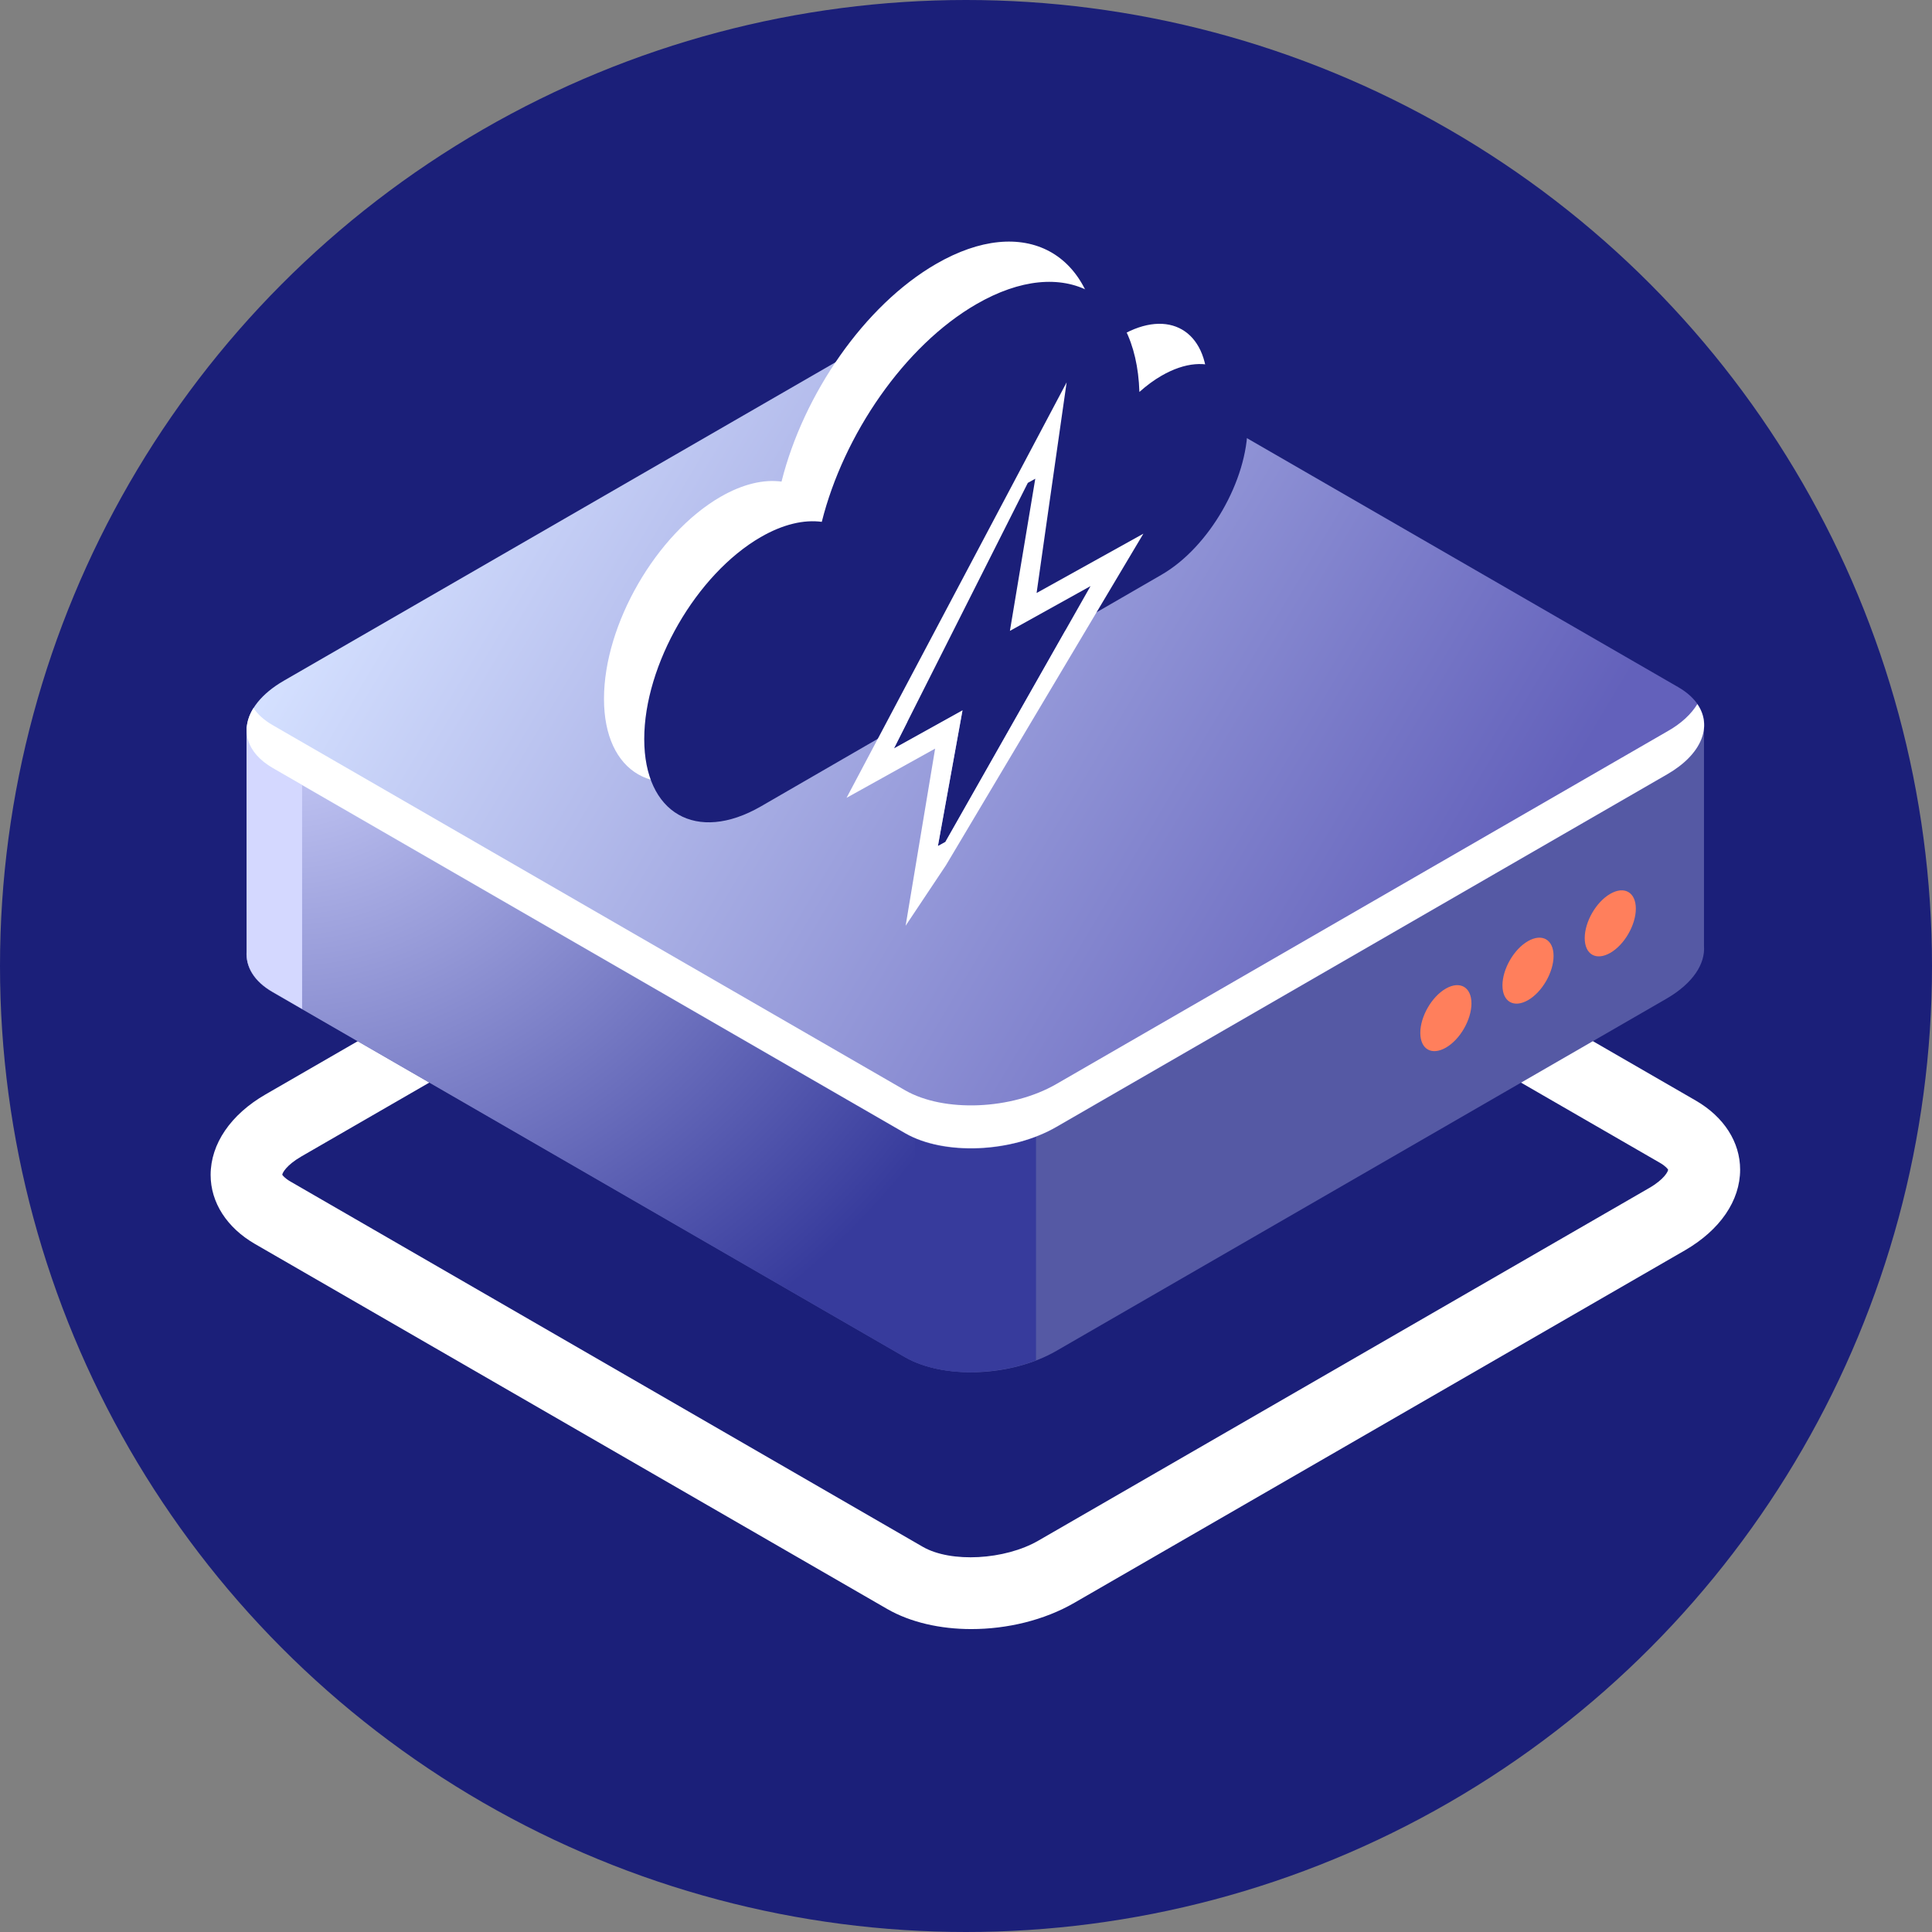
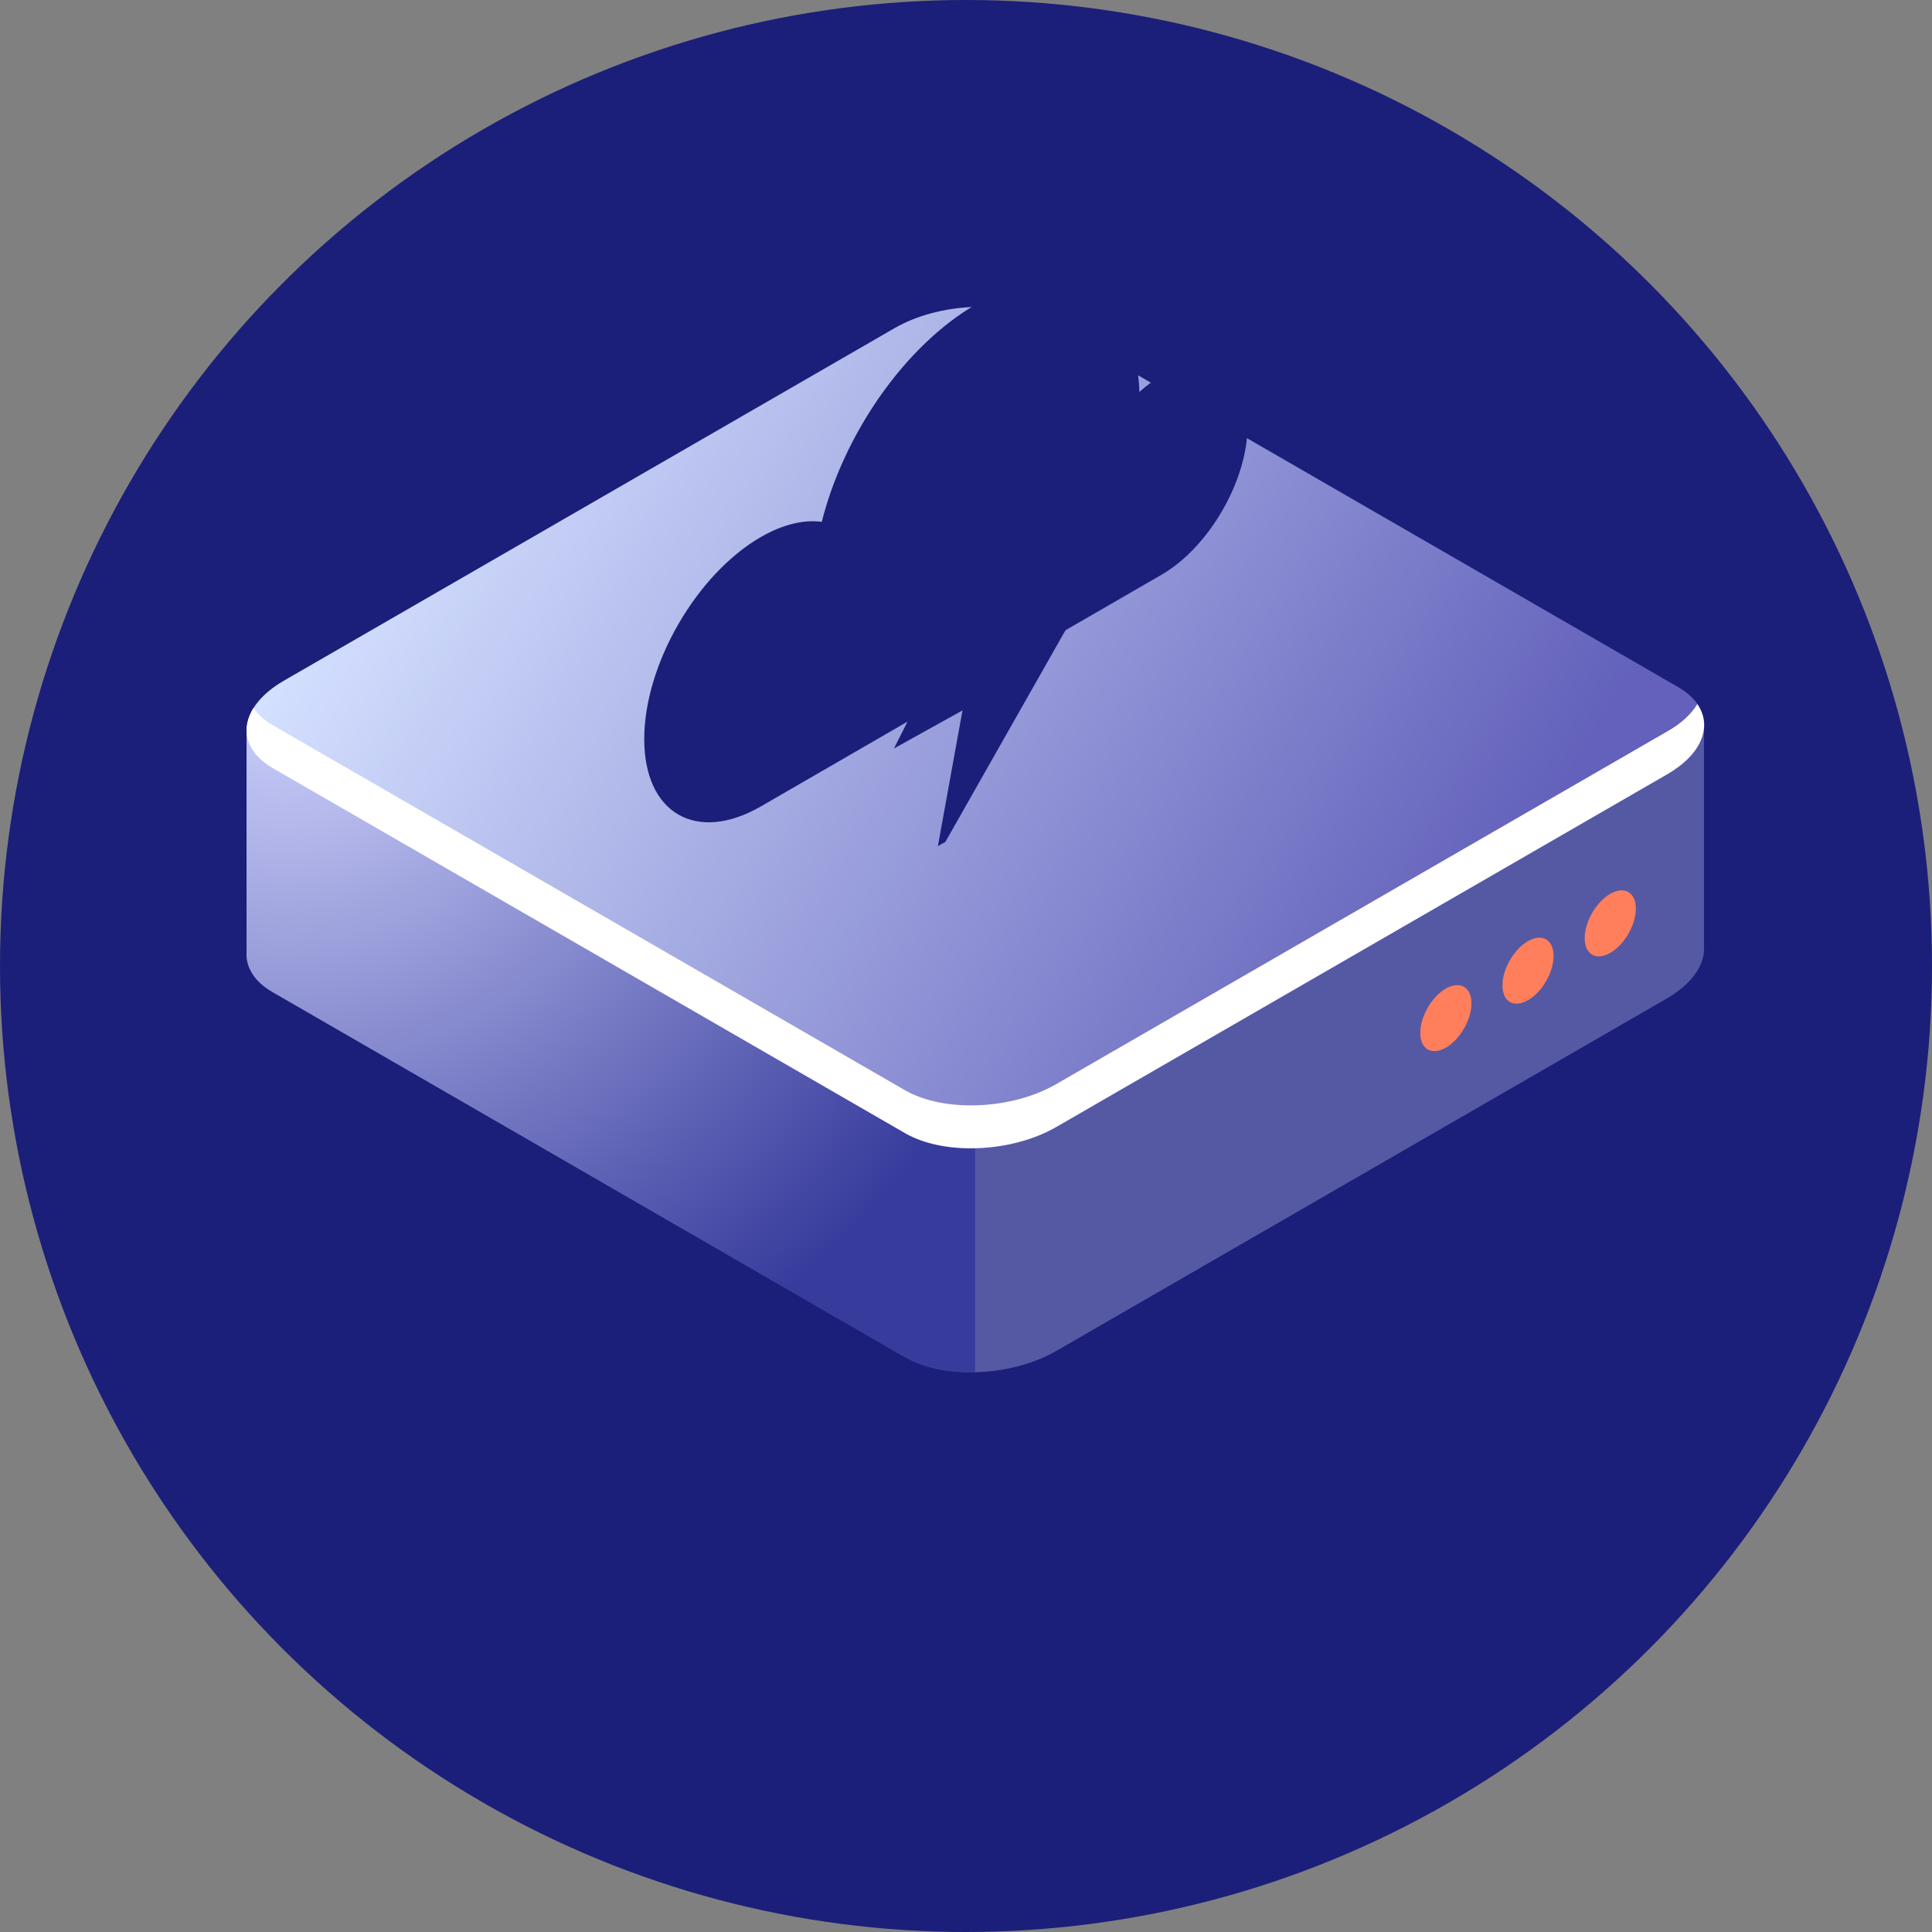
<svg xmlns="http://www.w3.org/2000/svg" width="48" height="48" viewBox="0 0 48 48" fill="none">
  <rect x="0" y="0" width="48" height="48" fill="#808080" stroke="none" />
  <circle cx="24" cy="24" r="24" fill="#1B1F79" />
-   <path d="M24.13 40.474C23.364 40.474 22.622 40.308 22.043 39.975L6.333 30.905C5.637 30.502 5.233 29.876 5.233 29.191C5.233 28.419 5.733 27.688 6.6 27.189L21.77 18.431C23.172 17.625 25.174 17.554 26.424 18.275L42.134 27.345C42.83 27.749 43.233 28.374 43.233 29.06C43.233 29.831 42.734 30.557 41.867 31.061L26.696 39.819C25.94 40.257 25.017 40.474 24.13 40.474ZM22.93 38.432C23.626 38.831 24.962 38.76 25.799 38.276L40.97 29.518C41.353 29.297 41.444 29.1 41.444 29.06C41.438 29.049 41.388 28.974 41.237 28.888L25.527 19.818C24.836 19.42 23.495 19.49 22.658 19.974L7.487 28.732C7.104 28.954 7.013 29.15 7.013 29.186C7.018 29.196 7.069 29.271 7.22 29.357L22.93 38.432Z" fill="white" />
  <path d="M42.335 23.498V18.078L30.179 18.073L25.979 15.648C25.016 15.094 23.332 15.159 22.218 15.804L18.295 18.068L6.129 18.063V23.639C6.104 24.017 6.311 24.381 6.775 24.648L22.485 33.718C23.448 34.273 25.132 34.207 26.246 33.562L41.417 24.804C42.062 24.426 42.37 23.947 42.335 23.498Z" fill="#5559A4" />
  <path d="M24.231 15.275C23.525 15.29 22.794 15.472 22.214 15.805L18.291 18.069L6.126 18.064V23.64C6.1 24.018 6.307 24.381 6.771 24.648L22.481 33.718C22.945 33.986 23.575 34.106 24.226 34.091V15.275H24.231Z" fill="url(#paint0_radial_4018_9659)" />
-   <path d="M7.506 18.059H6.129V23.635C6.104 24.013 6.311 24.376 6.775 24.643L7.506 25.067V18.059Z" fill="#D4D8FF" />
-   <path d="M22.73 33.834C23.562 34.192 24.767 34.171 25.74 33.798V27.466H22.73V33.834Z" fill="#373B9C" />
  <path d="M22.488 28.157L6.777 19.087C5.814 18.532 5.935 17.559 7.049 16.914L22.22 8.156C23.334 7.511 25.018 7.445 25.981 8L41.692 17.07C42.655 17.625 42.534 18.598 41.419 19.243L26.249 28C25.134 28.646 23.45 28.716 22.488 28.157Z" fill="url(#paint1_linear_4018_9659)" />
  <path d="M41.419 18.174L26.248 26.931C25.134 27.577 23.45 27.642 22.487 27.088L6.777 18.017C6.56 17.892 6.404 17.75 6.298 17.589C5.965 18.123 6.117 18.698 6.777 19.081L22.487 28.151C23.45 28.706 25.134 28.641 26.248 27.995L41.419 19.238C42.286 18.738 42.548 18.043 42.17 17.493C42.019 17.74 41.772 17.977 41.419 18.174Z" fill="white" />
  <path d="M36.558 24.929C36.558 25.333 36.275 25.827 35.922 26.029C35.569 26.23 35.287 26.069 35.287 25.66C35.287 25.257 35.569 24.763 35.922 24.561C36.275 24.36 36.558 24.526 36.558 24.929Z" fill="#FF7F5C" />
  <path d="M38.598 23.75C38.598 24.153 38.316 24.647 37.963 24.849C37.61 25.05 37.328 24.889 37.328 24.481C37.328 24.078 37.61 23.583 37.963 23.382C38.316 23.18 38.598 23.346 38.598 23.75Z" fill="#FF7F5C" />
  <path d="M40.642 22.575C40.642 22.978 40.36 23.472 40.007 23.674C39.654 23.876 39.372 23.714 39.372 23.306C39.372 22.903 39.654 22.409 40.007 22.207C40.355 22.005 40.642 22.166 40.642 22.575Z" fill="#FF7F5C" />
-   <path d="M27.857 8.335C27.667 8.444 27.483 8.582 27.308 8.738C27.232 6.268 25.449 5.289 23.256 6.558C21.471 7.589 19.959 9.801 19.417 11.965C18.977 11.906 18.458 12.022 17.9 12.344C16.302 13.269 15.005 15.515 15.006 17.363C15.007 19.212 16.303 19.957 17.904 19.035L27.86 13.278C29.039 12.597 29.997 10.935 29.996 9.574C29.995 8.212 29.037 7.654 27.857 8.335Z" fill="white" />
  <path d="M28.857 9.335C28.667 9.444 28.483 9.582 28.308 9.738C28.232 7.268 26.449 6.289 24.256 7.558C22.471 8.589 20.959 10.801 20.417 12.965C19.977 12.906 19.458 13.022 18.9 13.344C17.302 14.269 16.005 16.515 16.006 18.363C16.007 20.212 17.303 20.957 18.904 20.035L28.86 14.278C30.039 13.597 30.997 11.935 30.996 10.573C30.995 9.212 30.037 8.654 28.857 9.335Z" fill="#1B1F79" />
  <path d="M23.302 21.021L23.913 17.65L22.21 18.596L25.536 11.997L25.721 11.895L25.091 15.674L27.094 14.561L23.487 20.918L23.302 21.021Z" fill="#1B1F79" />
-   <path fill-rule="evenodd" clip-rule="evenodd" d="M22.5 23L23.233 18.599L21.032 19.822L26.5 9.5L26 13L25.754 14.733L28.407 13.259L23.5 21.5L22.5 23ZM25.091 15.674L25.721 11.894L25.536 11.997L22.21 18.595L23.913 17.649L23.302 21.02L23.487 20.918L27.094 14.561L25.091 15.674Z" fill="white" />
  <defs>
    <radialGradient id="paint0_radial_4018_9659" cx="0" cy="0" r="1" gradientUnits="userSpaceOnUse" gradientTransform="translate(7.123 16.482) scale(19.86 19.86)">
      <stop stop-color="#D4D8FF" />
      <stop offset="1" stop-color="#373B9C" />
    </radialGradient>
    <linearGradient id="paint1_linear_4018_9659" x1="10.873" y1="10.114" x2="41.982" y2="28.661" gradientUnits="userSpaceOnUse">
      <stop stop-color="#D4E0FF" />
      <stop offset="0.797" stop-color="#6361BB" />
    </linearGradient>
  </defs>
</svg>